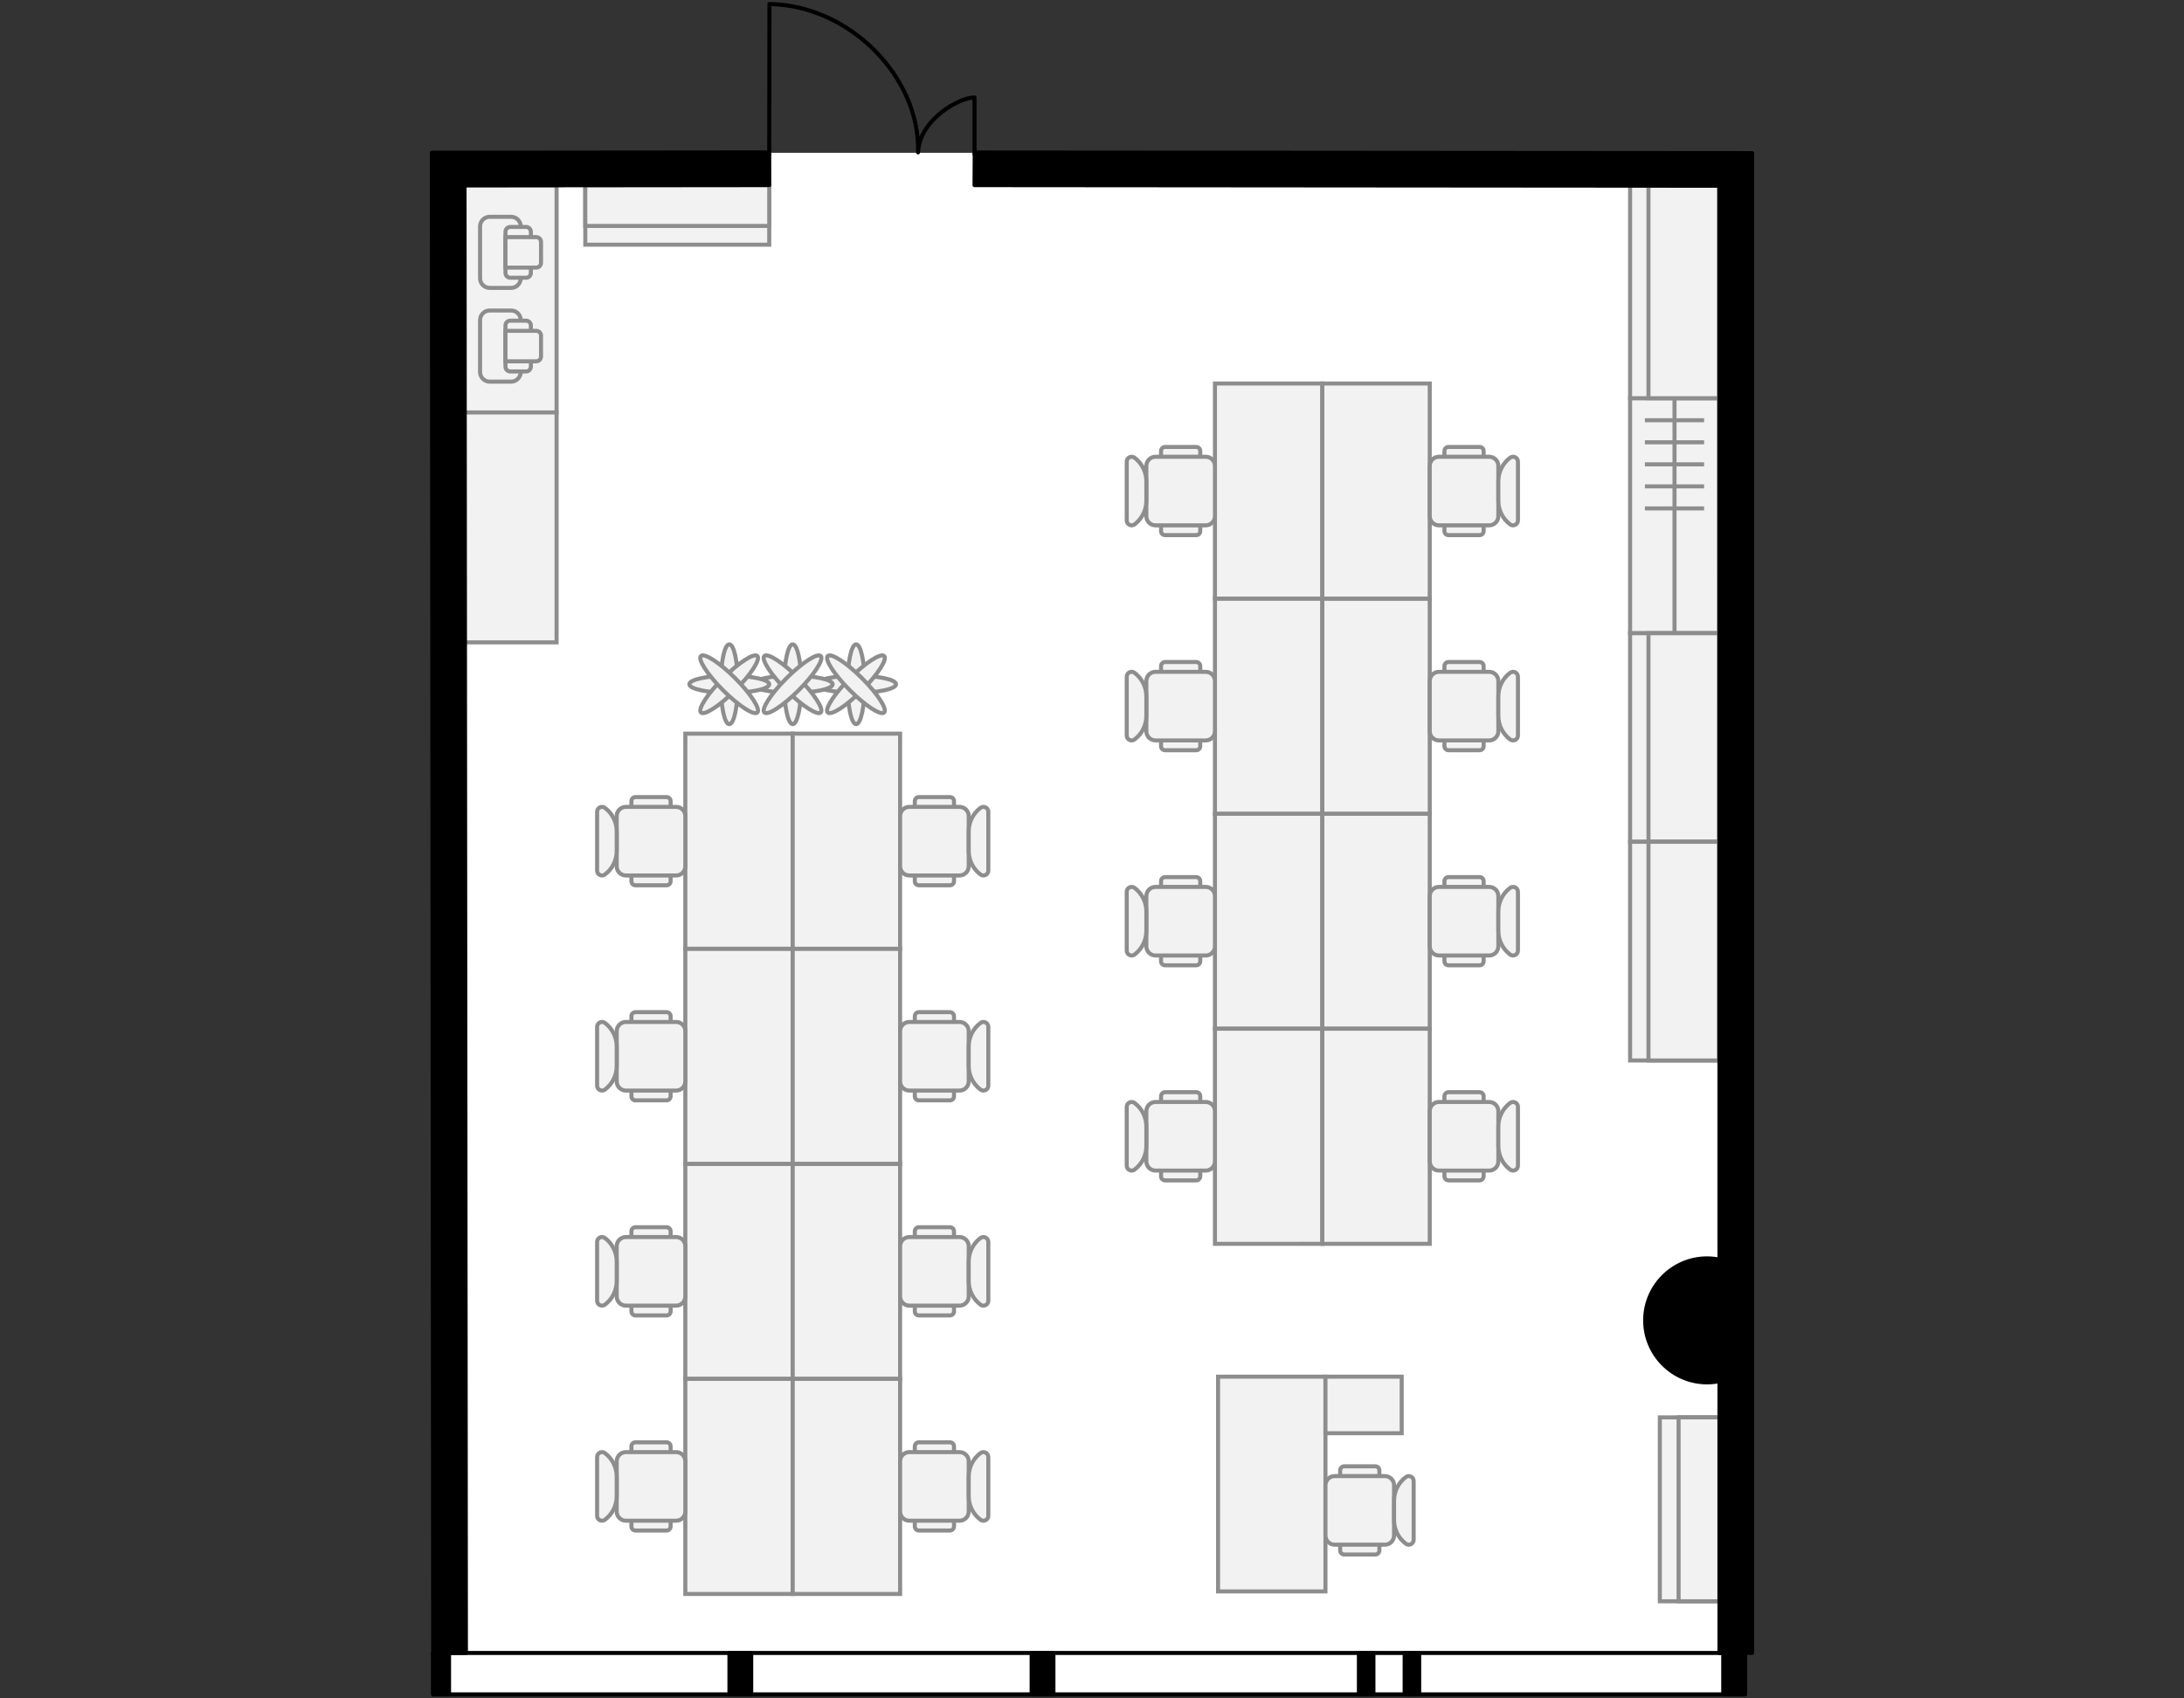
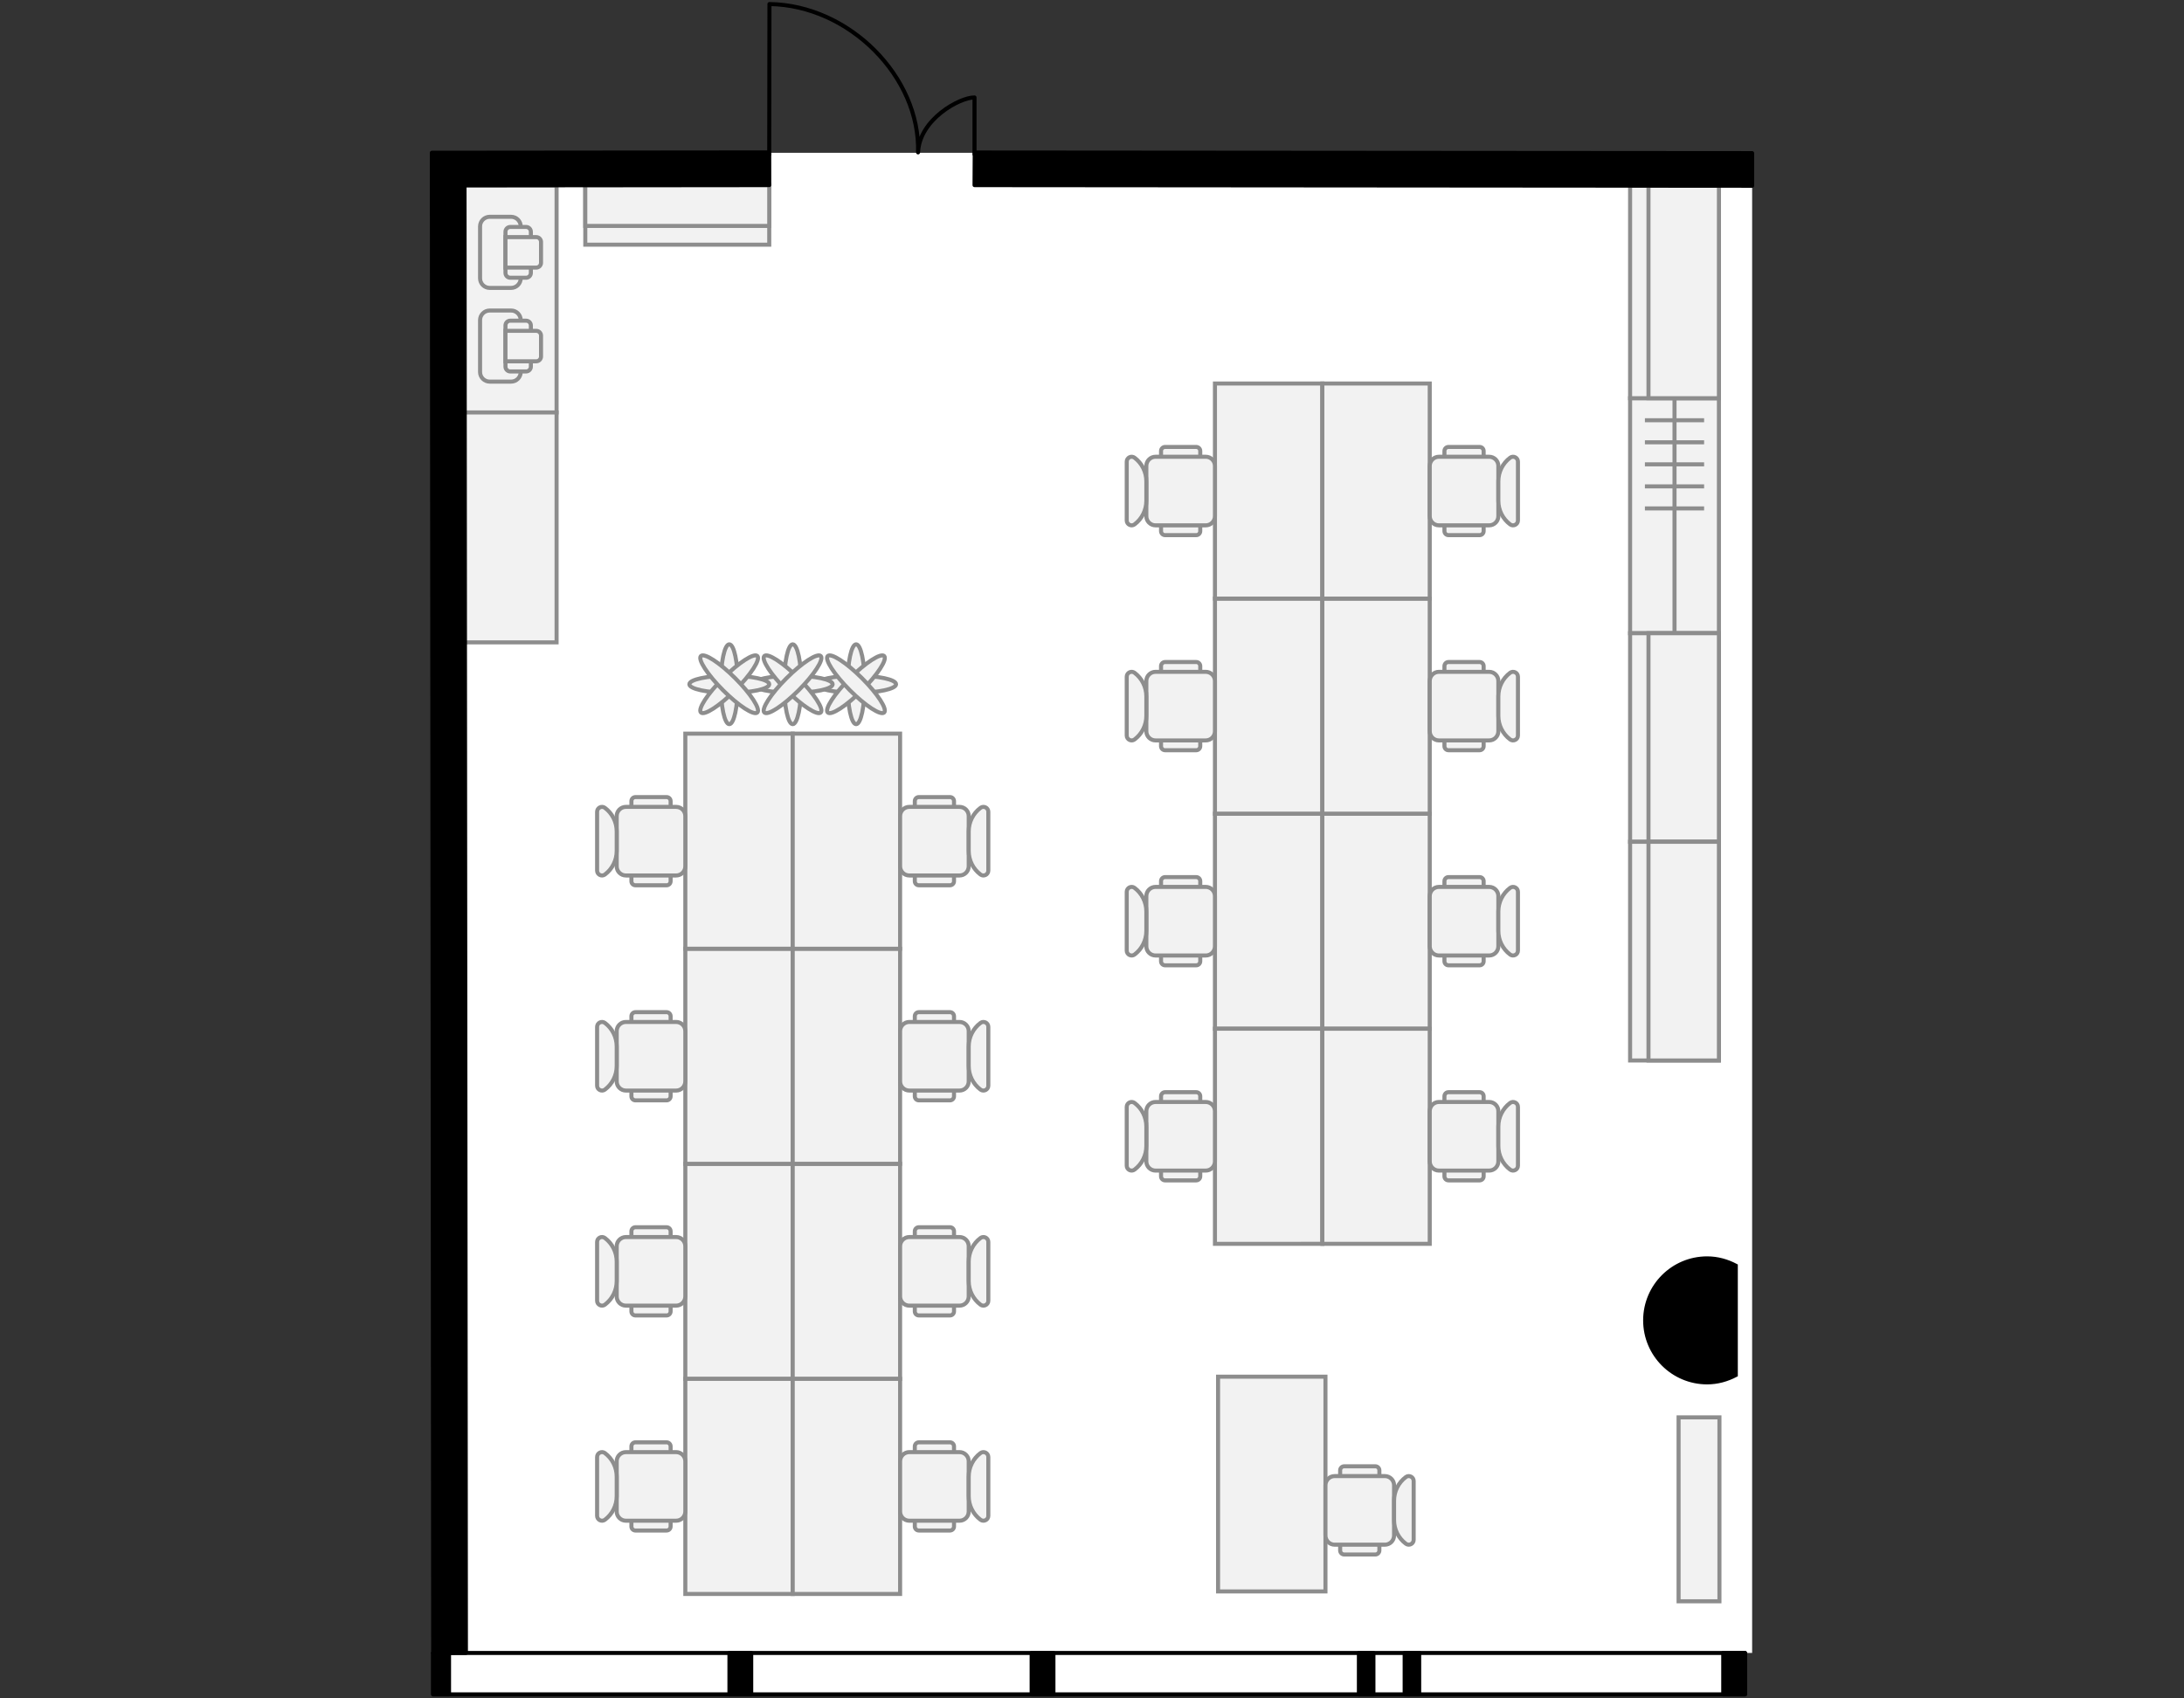
<svg xmlns="http://www.w3.org/2000/svg" version="1.1" x="0px" y="0px" viewBox="0 0 540 420" style="enable-background:new 0 0 540 420;" xml:space="preserve">
  <rect x="0" y="0" width="540" height="420" fill="#333333" stroke="none" />
  <style type="text/css">
	.st0{fill:#FFFFFF;}
	.st1{fill:none;stroke:#000000;stroke-linecap:round;stroke-linejoin:round;}
	.st2{fill:#F2F2F2;stroke:#8D8D8D;}
	.st3{fill:none;stroke:#8D8D8D;}
	.st4{stroke:#000000;stroke-linecap:round;stroke-linejoin:round;}
	.st5{stroke:#000000;stroke-miterlimit:10;}
</style>
  <g id="Floor">
    <polygon class="st0" points="431.461,419 431.461,408.77 433.223,408.751 433.223,37.82 106.777,37.768 107.103,419  " />
  </g>
  <g id="Windows">
    <rect x="107.105" y="408.769" class="st1" width="324.357" height="10.231" />
  </g>
  <g id="Furniture">
    <g>
      <path class="st2" d="M169.447,287.8H196v53.187h-26.553V287.8z" />
      <path class="st2" d="M169.447,234.613H196V287.8h-26.553V234.613z" />
      <path class="st2" d="M169.447,340.988H196v53.187h-26.553V340.988z" />
      <path class="st2" d="M196,287.8h26.553v53.187H196V287.8z" />
      <path class="st2" d="M196,234.613h26.553V287.8H196V234.613z" />
      <path class="st2" d="M196,340.987h26.553v53.187H196V340.987z" />
      <g>
        <path class="st2" d="M234.882,378.487h-7.694c-0.552,0-1-0.448-1-1v-19.811c0-0.552,0.448-1,1-1h7.694c0.552,0,1,0.448,1,1     v19.811C235.882,378.039,235.434,378.487,234.882,378.487z" />
        <path class="st2" d="M237.244,376.063h-12.418c-1.255,0-2.273-1.018-2.273-2.273v-12.418c0-1.255,1.018-2.273,2.273-2.273h12.418     c1.255,0,2.273,1.018,2.273,2.273v12.418C239.517,375.046,238.5,376.063,237.244,376.063z" />
        <path class="st2" d="M242.426,359.341c0.799-0.599,1.939-0.029,1.939,0.969v14.541c0,0.998-1.14,1.568-1.939,0.969l0,0     c-1.831-1.373-2.908-3.527-2.908-5.816v-4.847C239.517,362.869,240.595,360.714,242.426,359.341L242.426,359.341z" />
      </g>
      <g>
        <path class="st2" d="M234.882,325.299h-7.694c-0.552,0-1-0.448-1-1v-19.811c0-0.552,0.448-1,1-1h7.694c0.552,0,1,0.448,1,1     v19.811C235.882,324.852,235.434,325.299,234.882,325.299z" />
        <path class="st2" d="M237.244,322.876h-12.418c-1.255,0-2.273-1.018-2.273-2.273v-12.418c0-1.255,1.018-2.273,2.273-2.273h12.418     c1.255,0,2.273,1.018,2.273,2.273v12.418C239.517,321.858,238.5,322.876,237.244,322.876z" />
        <path class="st2" d="M242.426,306.154c0.799-0.599,1.939-0.029,1.939,0.969v14.541c0,0.998-1.14,1.568-1.939,0.969l0,0     c-1.831-1.373-2.908-3.527-2.908-5.816v-4.847C239.517,309.681,240.595,307.527,242.426,306.154L242.426,306.154z" />
      </g>
      <g>
        <path class="st2" d="M234.882,272.112h-7.694c-0.552,0-1-0.448-1-1v-19.811c0-0.552,0.448-1,1-1h7.694c0.552,0,1,0.448,1,1     v19.811C235.882,271.664,235.434,272.112,234.882,272.112z" />
        <path class="st2" d="M237.244,269.689h-12.418c-1.255,0-2.273-1.018-2.273-2.273v-12.418c0-1.255,1.018-2.273,2.273-2.273h12.418     c1.255,0,2.273,1.018,2.273,2.273v12.418C239.517,268.671,238.5,269.689,237.244,269.689z" />
        <path class="st2" d="M242.426,252.967c0.799-0.599,1.939-0.029,1.939,0.969v14.541c0,0.998-1.14,1.568-1.939,0.969l0,0     c-1.831-1.373-2.908-3.527-2.908-5.816v-4.847C239.517,256.494,240.595,254.34,242.426,252.967L242.426,252.967z" />
      </g>
      <g>
        <path class="st2" d="M157.118,378.487h7.694c0.552,0,1-0.448,1-1v-19.811c0-0.552-0.448-1-1-1h-7.694c-0.552,0-1,0.448-1,1     v19.811C156.118,378.039,156.566,378.487,157.118,378.487z" />
        <path class="st2" d="M154.756,376.063h12.418c1.255,0,2.273-1.018,2.273-2.273v-12.418c0-1.255-1.018-2.273-2.273-2.273h-12.418     c-1.255,0-2.273,1.018-2.273,2.273v12.418C152.483,375.046,153.5,376.063,154.756,376.063z" />
        <path class="st2" d="M149.574,359.341c1.831,1.373,2.908,3.527,2.908,5.816v4.847c0,2.289-1.077,4.443-2.908,5.816l0,0     c-0.799,0.599-1.939,0.029-1.939-0.969v-14.541C147.636,359.312,148.776,358.743,149.574,359.341L149.574,359.341z" />
      </g>
      <g>
        <path class="st2" d="M157.118,325.299h7.694c0.552,0,1-0.448,1-1v-19.811c0-0.552-0.448-1-1-1h-7.694c-0.552,0-1,0.448-1,1     v19.811C156.118,324.852,156.566,325.299,157.118,325.299z" />
        <path class="st2" d="M154.756,322.876h12.418c1.255,0,2.273-1.018,2.273-2.273v-12.418c0-1.255-1.018-2.273-2.273-2.273h-12.418     c-1.255,0-2.273,1.018-2.273,2.273v12.418C152.483,321.858,153.5,322.876,154.756,322.876z" />
        <path class="st2" d="M149.574,306.154c1.831,1.373,2.908,3.527,2.908,5.816v4.847c0,2.289-1.077,4.443-2.908,5.816l0,0     c-0.799,0.599-1.939,0.029-1.939-0.969v-14.541C147.636,306.125,148.776,305.555,149.574,306.154L149.574,306.154z" />
      </g>
      <g>
        <path class="st2" d="M157.118,272.112h7.694c0.552,0,1-0.448,1-1v-19.811c0-0.552-0.448-1-1-1h-7.694c-0.552,0-1,0.448-1,1     v19.811C156.118,271.664,156.566,272.112,157.118,272.112z" />
        <path class="st2" d="M154.756,269.689h12.418c1.255,0,2.273-1.018,2.273-2.273v-12.418c0-1.255-1.018-2.273-2.273-2.273h-12.418     c-1.255,0-2.273,1.018-2.273,2.273v12.418C152.483,268.671,153.5,269.689,154.756,269.689z" />
        <path class="st2" d="M149.574,252.967c1.831,1.373,2.908,3.527,2.908,5.816v4.847c0,2.289-1.077,4.443-2.908,5.816l0,0     c-0.799,0.599-1.939,0.029-1.939-0.969v-14.541C147.636,252.938,148.776,252.368,149.574,252.967L149.574,252.967z" />
      </g>
      <path class="st2" d="M169.447,181.426H196v53.187h-26.553V181.426z" />
      <path class="st2" d="M196,181.426h26.553v53.187H196V181.426z" />
      <g>
        <path class="st2" d="M234.882,218.925h-7.694c-0.552,0-1-0.448-1-1v-19.811c0-0.552,0.448-1,1-1h7.694c0.552,0,1,0.448,1,1     v19.811C235.882,218.477,235.434,218.925,234.882,218.925z" />
        <path class="st2" d="M237.244,216.501h-12.418c-1.255,0-2.273-1.018-2.273-2.273V201.81c0-1.255,1.018-2.273,2.273-2.273h12.418     c1.255,0,2.273,1.018,2.273,2.273v12.418C239.517,215.484,238.5,216.501,237.244,216.501z" />
        <path class="st2" d="M242.426,199.779c0.799-0.599,1.939-0.029,1.939,0.969v14.541c0,0.998-1.14,1.568-1.939,0.969l0,0     c-1.831-1.373-2.908-3.527-2.908-5.816v-4.847C239.517,203.307,240.595,201.152,242.426,199.779L242.426,199.779z" />
      </g>
      <g>
        <path class="st2" d="M157.118,218.925h7.694c0.552,0,1-0.448,1-1v-19.811c0-0.552-0.448-1-1-1h-7.694c-0.552,0-1,0.448-1,1     v19.811C156.118,218.477,156.566,218.925,157.118,218.925z" />
        <path class="st2" d="M154.756,216.501h12.418c1.255,0,2.273-1.018,2.273-2.273V201.81c0-1.255-1.018-2.273-2.273-2.273h-12.418     c-1.255,0-2.273,1.018-2.273,2.273v12.418C152.483,215.484,153.5,216.501,154.756,216.501z" />
        <path class="st2" d="M149.574,199.779c1.831,1.373,2.908,3.527,2.908,5.816v4.847c0,2.289-1.077,4.443-2.908,5.816l0,0     c-0.799,0.599-1.939,0.029-1.939-0.969v-14.541C147.636,199.75,148.776,199.181,149.574,199.779L149.574,199.779z" />
      </g>
    </g>
    <g>
      <path class="st2" d="M300.4,201.214h26.553v53.187H300.4V201.214z" />
      <path class="st2" d="M300.4,148.026h26.553v53.187H300.4V148.026z" />
      <path class="st2" d="M300.4,254.401h26.553v53.187H300.4V254.401z" />
      <path class="st2" d="M326.953,201.214h26.553v53.187h-26.553V201.214z" />
      <path class="st2" d="M326.953,148.026h26.553v53.187h-26.553V148.026z" />
      <path class="st2" d="M326.953,254.401h26.553v53.187h-26.553V254.401z" />
      <g>
        <path class="st2" d="M365.835,291.9h-7.694c-0.552,0-1-0.448-1-1v-19.811c0-0.552,0.448-1,1-1h7.694c0.552,0,1,0.448,1,1V290.9     C366.835,291.453,366.387,291.9,365.835,291.9z" />
        <path class="st2" d="M368.197,289.477h-12.418c-1.255,0-2.273-1.018-2.273-2.273v-12.418c0-1.255,1.018-2.273,2.273-2.273h12.418     c1.255,0,2.273,1.018,2.273,2.273v12.418C370.47,288.459,369.452,289.477,368.197,289.477z" />
        <path class="st2" d="M373.378,272.755c0.799-0.599,1.939-0.029,1.939,0.969v14.541c0,0.998-1.14,1.568-1.939,0.969l0,0     c-1.831-1.373-2.908-3.527-2.908-5.816v-4.847C370.47,276.282,371.547,274.128,373.378,272.755L373.378,272.755z" />
      </g>
      <g>
        <path class="st2" d="M365.835,238.713h-7.694c-0.552,0-1-0.448-1-1v-19.811c0-0.552,0.448-1,1-1h7.694c0.552,0,1,0.448,1,1     v19.811C366.835,238.265,366.387,238.713,365.835,238.713z" />
        <path class="st2" d="M368.197,236.289h-12.418c-1.255,0-2.273-1.018-2.273-2.273v-12.418c0-1.255,1.018-2.273,2.273-2.273h12.418     c1.255,0,2.273,1.018,2.273,2.273v12.418C370.47,235.272,369.452,236.289,368.197,236.289z" />
        <path class="st2" d="M373.378,219.567c0.799-0.599,1.939-0.029,1.939,0.969v14.541c0,0.998-1.14,1.568-1.939,0.969l0,0     c-1.831-1.373-2.908-3.527-2.908-5.816v-4.847C370.47,223.095,371.547,220.94,373.378,219.567L373.378,219.567z" />
      </g>
      <g>
        <path class="st2" d="M365.835,185.526h-7.694c-0.552,0-1-0.448-1-1v-19.811c0-0.552,0.448-1,1-1h7.694c0.552,0,1,0.448,1,1     v19.811C366.835,185.078,366.387,185.526,365.835,185.526z" />
        <path class="st2" d="M368.197,183.102h-12.418c-1.255,0-2.273-1.018-2.273-2.273v-12.418c0-1.255,1.018-2.273,2.273-2.273h12.418     c1.255,0,2.273,1.018,2.273,2.273v12.418C370.47,182.084,369.452,183.102,368.197,183.102z" />
        <path class="st2" d="M373.378,166.38c0.799-0.599,1.939-0.029,1.939,0.969v14.541c0,0.998-1.14,1.568-1.939,0.969l0,0     c-1.831-1.373-2.908-3.527-2.908-5.816v-4.847C370.47,169.907,371.547,167.753,373.378,166.38L373.378,166.38z" />
      </g>
      <g>
        <path class="st2" d="M288.071,291.9h7.694c0.552,0,1-0.448,1-1v-19.811c0-0.552-0.448-1-1-1h-7.694c-0.552,0-1,0.448-1,1V290.9     C287.071,291.453,287.518,291.9,288.071,291.9z" />
        <path class="st2" d="M285.708,289.477h12.418c1.255,0,2.273-1.018,2.273-2.273v-12.418c0-1.255-1.018-2.273-2.273-2.273h-12.418     c-1.255,0-2.273,1.018-2.273,2.273v12.418C283.435,288.459,284.453,289.477,285.708,289.477z" />
        <path class="st2" d="M280.527,272.755c1.831,1.373,2.908,3.527,2.908,5.816v4.847c0,2.289-1.077,4.443-2.908,5.816l0,0     c-0.799,0.599-1.939,0.029-1.939-0.969v-14.541C278.588,272.726,279.729,272.156,280.527,272.755L280.527,272.755z" />
      </g>
      <g>
        <path class="st2" d="M288.071,238.713h7.694c0.552,0,1-0.448,1-1v-19.811c0-0.552-0.448-1-1-1h-7.694c-0.552,0-1,0.448-1,1     v19.811C287.071,238.265,287.518,238.713,288.071,238.713z" />
        <path class="st2" d="M285.708,236.289h12.418c1.255,0,2.273-1.018,2.273-2.273v-12.418c0-1.255-1.018-2.273-2.273-2.273h-12.418     c-1.255,0-2.273,1.018-2.273,2.273v12.418C283.435,235.272,284.453,236.289,285.708,236.289z" />
        <path class="st2" d="M280.527,219.567c1.831,1.373,2.908,3.527,2.908,5.816v4.847c0,2.289-1.077,4.443-2.908,5.816l0,0     c-0.799,0.599-1.939,0.029-1.939-0.969v-14.541C278.588,219.538,279.729,218.969,280.527,219.567L280.527,219.567z" />
      </g>
      <g>
        <path class="st2" d="M288.071,185.526h7.694c0.552,0,1-0.448,1-1v-19.811c0-0.552-0.448-1-1-1h-7.694c-0.552,0-1,0.448-1,1     v19.811C287.071,185.078,287.518,185.526,288.071,185.526z" />
        <path class="st2" d="M285.708,183.102h12.418c1.255,0,2.273-1.018,2.273-2.273v-12.418c0-1.255-1.018-2.273-2.273-2.273h-12.418     c-1.255,0-2.273,1.018-2.273,2.273v12.418C283.435,182.084,284.453,183.102,285.708,183.102z" />
        <path class="st2" d="M280.527,166.38c1.831,1.373,2.908,3.527,2.908,5.816v4.847c0,2.289-1.077,4.443-2.908,5.816l0,0     c-0.799,0.599-1.939,0.029-1.939-0.969v-14.541C278.588,166.351,279.729,165.781,280.527,166.38L280.527,166.38z" />
      </g>
      <path class="st2" d="M300.4,94.839h26.553v53.187H300.4V94.839z" />
      <path class="st2" d="M326.953,94.839h26.553v53.187h-26.553V94.839z" />
      <g>
        <path class="st2" d="M365.835,132.338h-7.694c-0.552,0-1-0.448-1-1v-19.811c0-0.552,0.448-1,1-1h7.694c0.552,0,1,0.448,1,1     v19.811C366.835,131.891,366.387,132.338,365.835,132.338z" />
        <path class="st2" d="M368.197,129.915h-12.418c-1.255,0-2.273-1.018-2.273-2.273v-12.418c0-1.255,1.018-2.273,2.273-2.273h12.418     c1.255,0,2.273,1.018,2.273,2.273v12.418C370.47,128.897,369.452,129.915,368.197,129.915z" />
        <path class="st2" d="M373.378,113.193c0.799-0.599,1.939-0.029,1.939,0.969v14.541c0,0.998-1.14,1.568-1.939,0.969l0,0     c-1.831-1.373-2.908-3.527-2.908-5.816v-4.847C370.47,116.72,371.547,114.566,373.378,113.193L373.378,113.193z" />
      </g>
      <g>
        <path class="st2" d="M288.071,132.338h7.694c0.552,0,1-0.448,1-1v-19.811c0-0.552-0.448-1-1-1h-7.694c-0.552,0-1,0.448-1,1     v19.811C287.071,131.891,287.518,132.338,288.071,132.338z" />
        <path class="st2" d="M285.708,129.915h12.418c1.255,0,2.273-1.018,2.273-2.273v-12.418c0-1.255-1.018-2.273-2.273-2.273h-12.418     c-1.255,0-2.273,1.018-2.273,2.273v12.418C283.435,128.897,284.453,129.915,285.708,129.915z" />
        <path class="st2" d="M280.527,113.193c1.831,1.373,2.908,3.527,2.908,5.816v4.847c0,2.289-1.077,4.443-2.908,5.816l0,0     c-0.799,0.599-1.939,0.029-1.939-0.969v-14.541C278.588,113.164,279.729,112.594,280.527,113.193L280.527,113.193z" />
      </g>
    </g>
    <g>
      <g>
        <ellipse class="st2" cx="211.68" cy="169.209" rx="2.116" ry="9.873" />
        <ellipse class="st2" cx="211.68" cy="169.209" rx="9.873" ry="2.116" />
        <ellipse transform="matrix(0.707 -0.707 0.707 0.707 -57.65 199.24)" class="st2" cx="211.68" cy="169.209" rx="9.873" ry="2.116" />
        <ellipse transform="matrix(0.707 -0.707 0.707 0.707 -57.65 199.24)" class="st2" cx="211.68" cy="169.209" rx="2.116" ry="9.873" />
      </g>
      <g>
        <ellipse class="st2" cx="196" cy="169.209" rx="2.116" ry="9.873" />
        <ellipse class="st2" cx="196" cy="169.209" rx="9.873" ry="2.116" />
        <ellipse transform="matrix(0.707 -0.707 0.707 0.707 -62.242 188.153)" class="st2" cx="196" cy="169.209" rx="2.116" ry="9.873" />
        <ellipse transform="matrix(0.707 -0.707 0.707 0.707 -62.242 188.153)" class="st2" cx="196" cy="169.209" rx="9.873" ry="2.116" />
      </g>
      <g>
        <ellipse class="st2" cx="180.32" cy="169.209" rx="2.116" ry="9.873" />
        <ellipse class="st2" cx="180.32" cy="169.209" rx="9.873" ry="2.116" />
        <ellipse transform="matrix(0.707 -0.707 0.707 0.707 -66.834 177.066)" class="st2" cx="180.32" cy="169.209" rx="9.873" ry="2.116" />
        <ellipse transform="matrix(0.707 -0.707 0.707 0.707 -66.834 177.066)" class="st2" cx="180.32" cy="169.209" rx="2.116" ry="9.873" />
      </g>
    </g>
    <g>
      <path class="st2" d="M301.17,340.443h26.553v53.105H301.17V340.443z" />
-       <path class="st2" d="M327.723,340.443h18.85v13.985h-18.85V340.443z" />
      <g>
        <path class="st2" d="M340.052,384.415h-7.694c-0.552,0-1-0.448-1-1v-19.811c0-0.552,0.448-1,1-1h7.694c0.552,0,1,0.448,1,1     v19.811C341.052,383.967,340.604,384.415,340.052,384.415z" />
        <path class="st2" d="M342.414,381.992h-12.418c-1.255,0-2.273-1.018-2.273-2.273v-12.418c0-1.255,1.018-2.273,2.273-2.273h12.418     c1.255,0,2.273,1.018,2.273,2.273v12.418C344.687,380.974,343.67,381.992,342.414,381.992z" />
        <path class="st2" d="M347.595,365.27c0.799-0.599,1.939-0.029,1.939,0.969v14.541c0,0.998-1.14,1.568-1.939,0.969l0,0     c-1.831-1.373-2.908-3.527-2.908-5.816v-4.847C344.687,368.797,345.765,366.643,347.595,365.27L347.595,365.27z" />
      </g>
    </g>
    <g>
-       <rect x="410.399" y="350.505" class="st2" width="14.737" height="45.484" />
      <rect x="415.033" y="350.505" class="st2" width="10.102" height="45.484" />
    </g>
    <g>
      <rect x="144.715" y="45.768" class="st2" width="45.484" height="14.737" />
      <rect x="144.715" y="45.768" class="st2" width="45.484" height="10.102" />
    </g>
    <g>
      <rect x="114.853" y="45.847" transform="matrix(-1 -1.676705e-08 1.676705e-08 -1 252.47 147.853)" class="st2" width="22.764" height="56.16" />
      <rect x="114.853" y="102.007" transform="matrix(-1 -2.821505e-08 2.821505e-08 -1 252.47 260.864)" class="st2" width="22.764" height="56.851" />
      <g>
        <path class="st2" d="M121.078,76.789h5.289c1.314,0,2.38,1.066,2.38,2.38v12.825c0,1.314-1.066,2.38-2.38,2.38h-5.289     c-1.314,0-2.38-1.066-2.38-2.38V79.169C118.698,77.854,119.764,76.789,121.078,76.789z" />
        <path class="st2" d="M126.169,79.301h3.9c0.657,0,1.19,0.533,1.19,1.19v10.181c0,0.657-0.533,1.19-1.19,1.19h-3.9     c-0.657,0-1.19-0.533-1.19-1.19V80.491C124.979,79.834,125.512,79.301,126.169,79.301z" />
        <path class="st2" d="M132.581,81.813h-7.603v7.537h7.603c0.657,0,1.19-0.533,1.19-1.19v-5.157     C133.771,82.346,133.239,81.813,132.581,81.813z" />
      </g>
      <g>
        <path class="st2" d="M121.078,53.612h5.289c1.314,0,2.38,1.066,2.38,2.38v12.825c0,1.314-1.066,2.38-2.38,2.38h-5.289     c-1.314,0-2.38-1.066-2.38-2.38V55.992C118.698,54.678,119.764,53.612,121.078,53.612z" />
        <path class="st2" d="M126.169,56.124h3.9c0.657,0,1.19,0.533,1.19,1.19v10.181c0,0.657-0.533,1.19-1.19,1.19h-3.9     c-0.657,0-1.19-0.533-1.19-1.19V57.314C124.979,56.657,125.512,56.124,126.169,56.124z" />
        <path class="st2" d="M132.581,58.636h-7.603v7.537h7.603c0.657,0,1.19-0.533,1.19-1.19v-5.157     C133.771,59.169,133.239,58.636,132.581,58.636z" />
      </g>
    </g>
    <g>
      <rect x="403.047" y="98.475" class="st2" width="21.96" height="58.117" />
      <line class="st3" x1="406.707" y1="103.925" x2="421.347" y2="103.925" />
      <line class="st3" x1="406.707" y1="109.376" x2="421.347" y2="109.376" />
      <line class="st3" x1="406.707" y1="114.827" x2="421.347" y2="114.827" />
      <line class="st3" x1="406.707" y1="120.277" x2="421.347" y2="120.277" />
      <line class="st3" x1="406.707" y1="125.728" x2="421.347" y2="125.728" />
      <line class="st3" x1="414.027" y1="98.475" x2="414.027" y2="156.592" />
    </g>
    <g>
      <rect x="403.047" y="45.935" class="st2" width="21.96" height="52.539" />
      <rect x="407.592" y="45.935" class="st2" width="17.415" height="52.539" />
    </g>
    <g>
      <rect x="403.047" y="156.592" class="st2" width="21.96" height="51.578" />
      <rect x="407.592" y="156.592" class="st2" width="17.415" height="51.578" />
    </g>
    <g>
      <rect x="403.047" y="208.17" class="st2" width="21.96" height="54.078" />
      <rect x="407.592" y="208.17" class="st2" width="17.415" height="54.078" />
    </g>
  </g>
  <g id="Walls">
    <rect x="347.306" y="408.769" class="st4" width="3.59" height="10.231" />
    <rect x="335.991" y="408.769" class="st4" width="3.59" height="10.231" />
    <rect x="107.105" y="408.77" class="st4" width="3.918" height="10.23" />
    <rect x="180.356" y="408.77" class="st4" width="5.383" height="10.23" />
    <rect x="255.078" y="408.77" class="st4" width="5.383" height="10.23" />
    <rect x="426.078" y="408.77" class="st4" width="5.383" height="10.23" />
    <path class="st5" d="M429.179,312.996c-2.126-1.116-4.51-1.807-7.077-1.807c-8.467,0-15.331,6.864-15.331,15.331   c0,8.467,6.864,15.33,15.331,15.33c2.568,0,4.951-0.691,7.077-1.807V312.996z" />
    <polygon class="st4" points="241.006,37.714 433.214,37.863 433.223,45.935 240.957,45.781  " />
    <rect x="106.78" y="37.731" transform="matrix(1 -0.001 0.001 1 -0.042 0.15)" class="st4" width="83.415" height="8.076" />
-     <polygon class="st4" points="433.223,408.751 425.145,408.774 425.136,41.509 433.223,41.509  " />
    <polygon class="st4" points="115.199,408.745 107.105,408.774 106.777,41.791 114.849,41.791  " />
  </g>
  <g id="Doors">
    <path class="st1" d="M240.952,38.143l0-14.043c-3.602-0.051-13.625,5.393-13.961,13.586C227.546,19.056,210.028,1.282,190.249,1   l-0.054,37.143" />
  </g>
</svg>